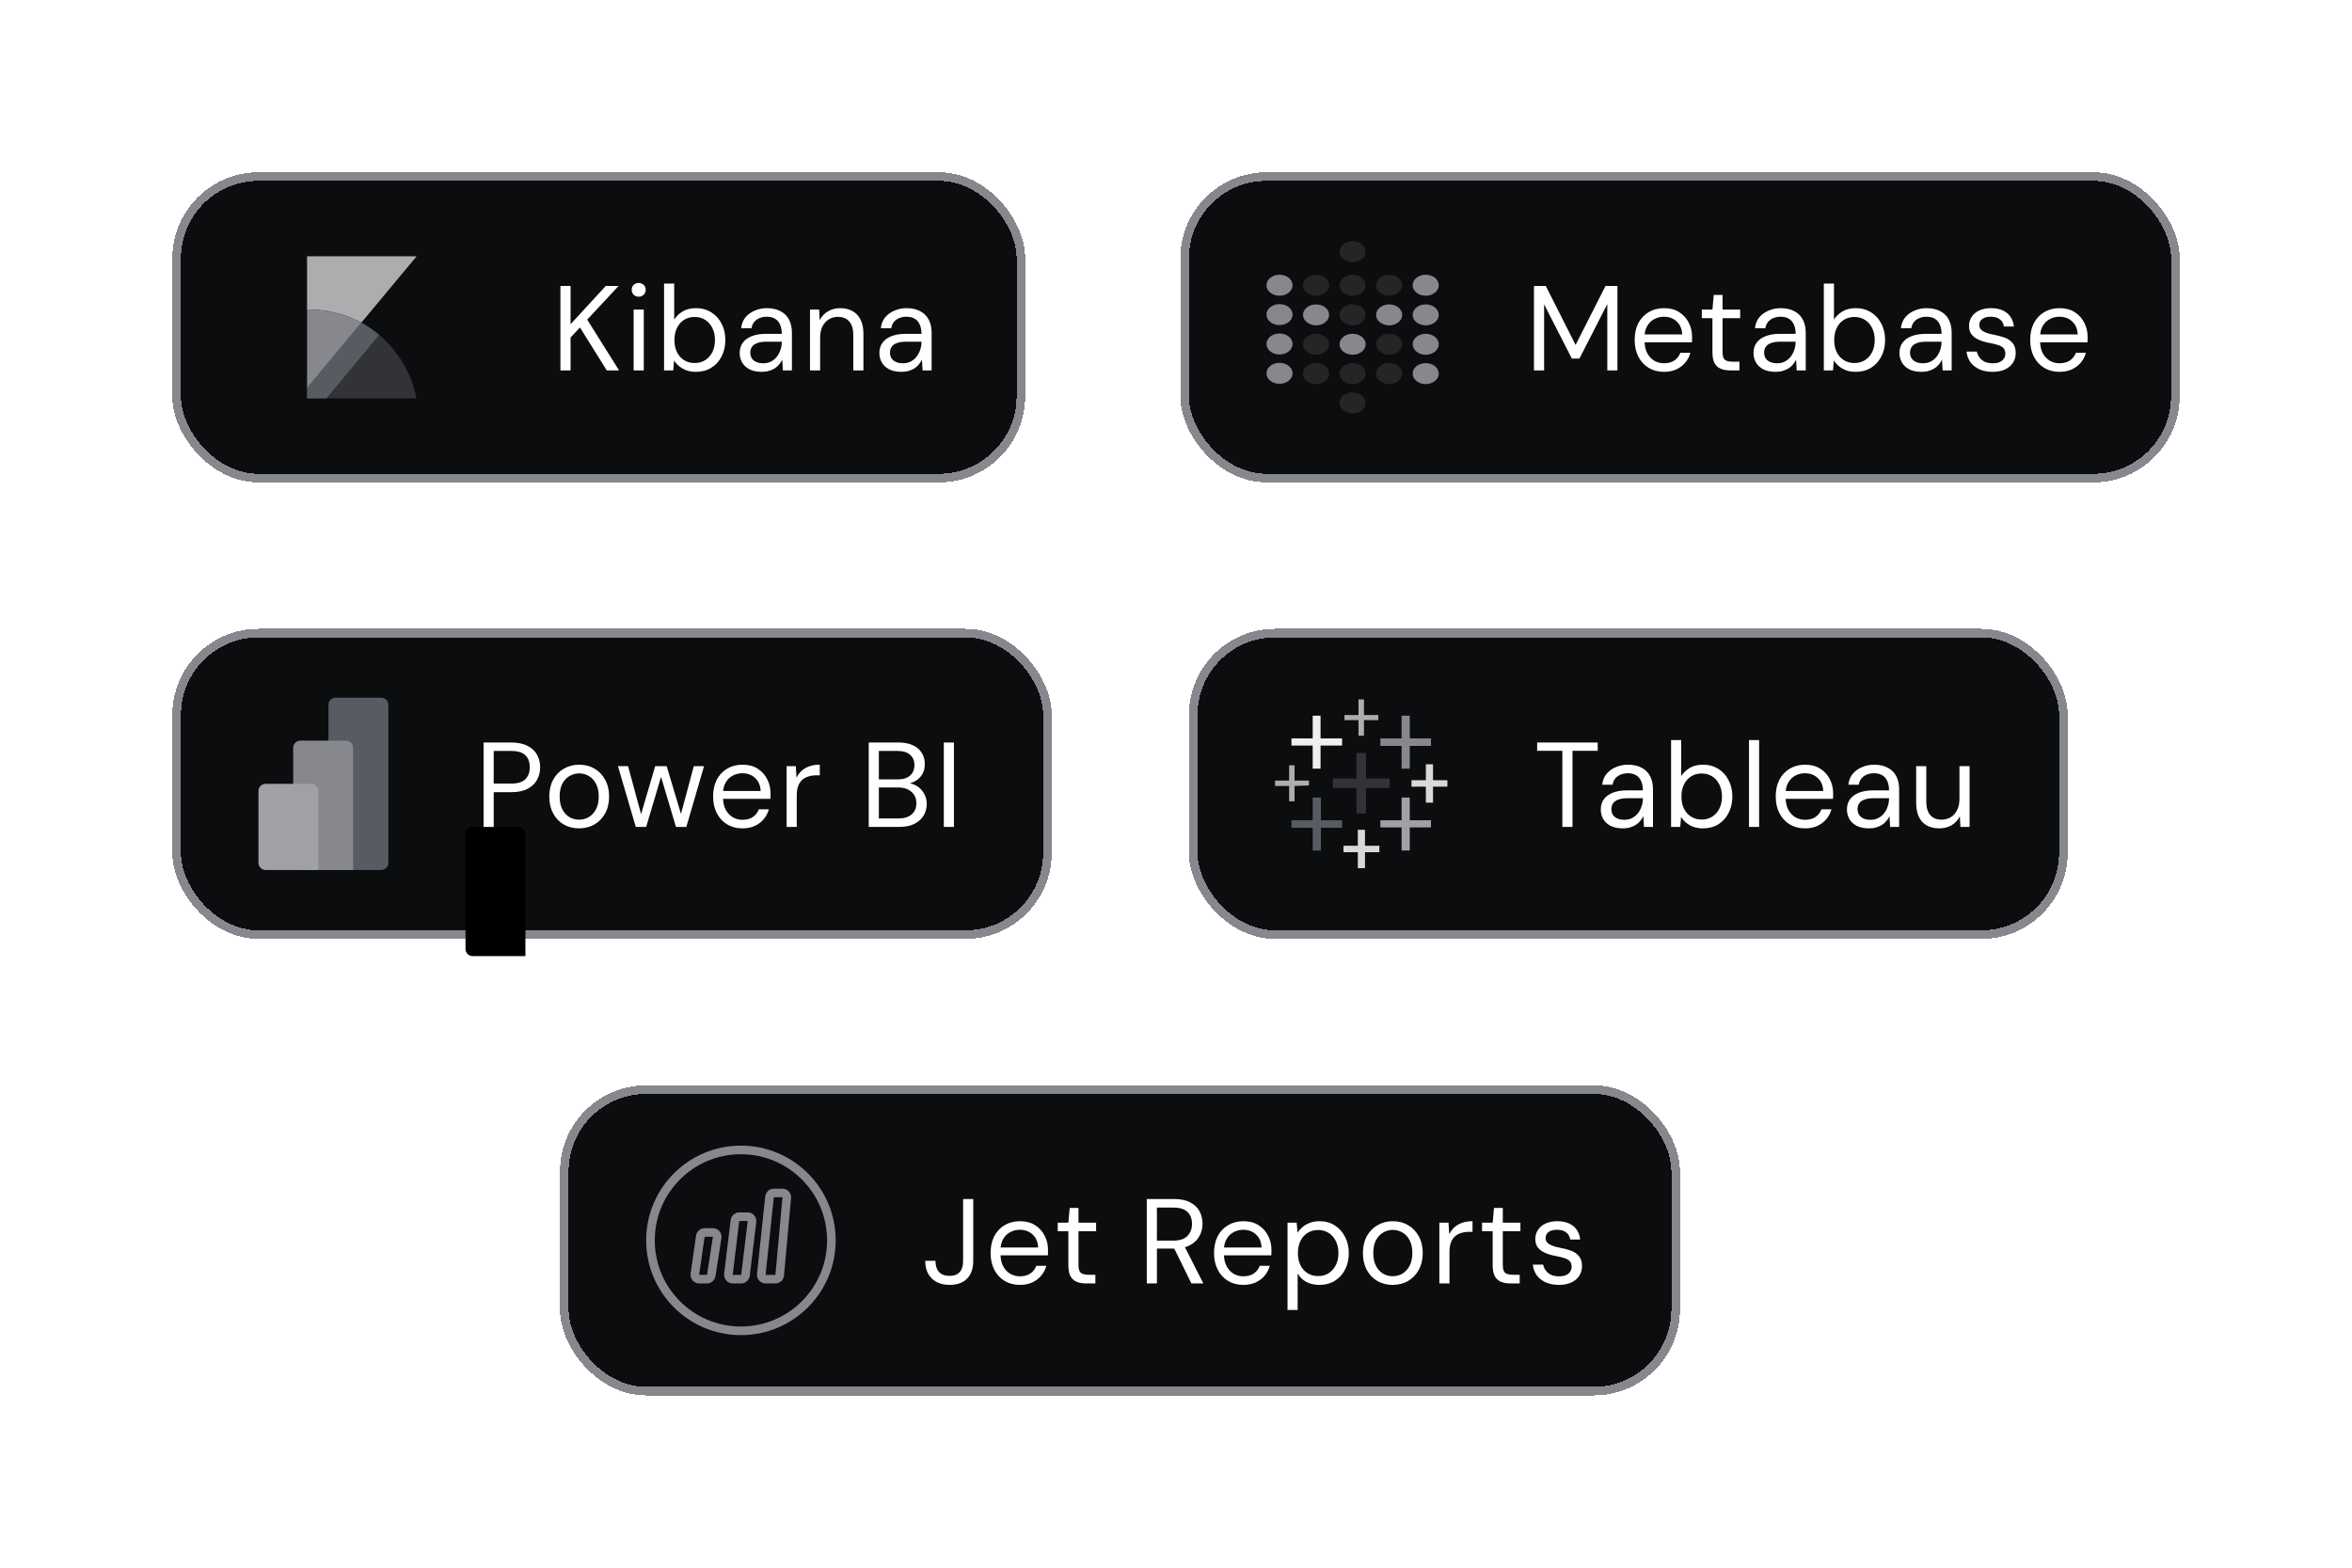
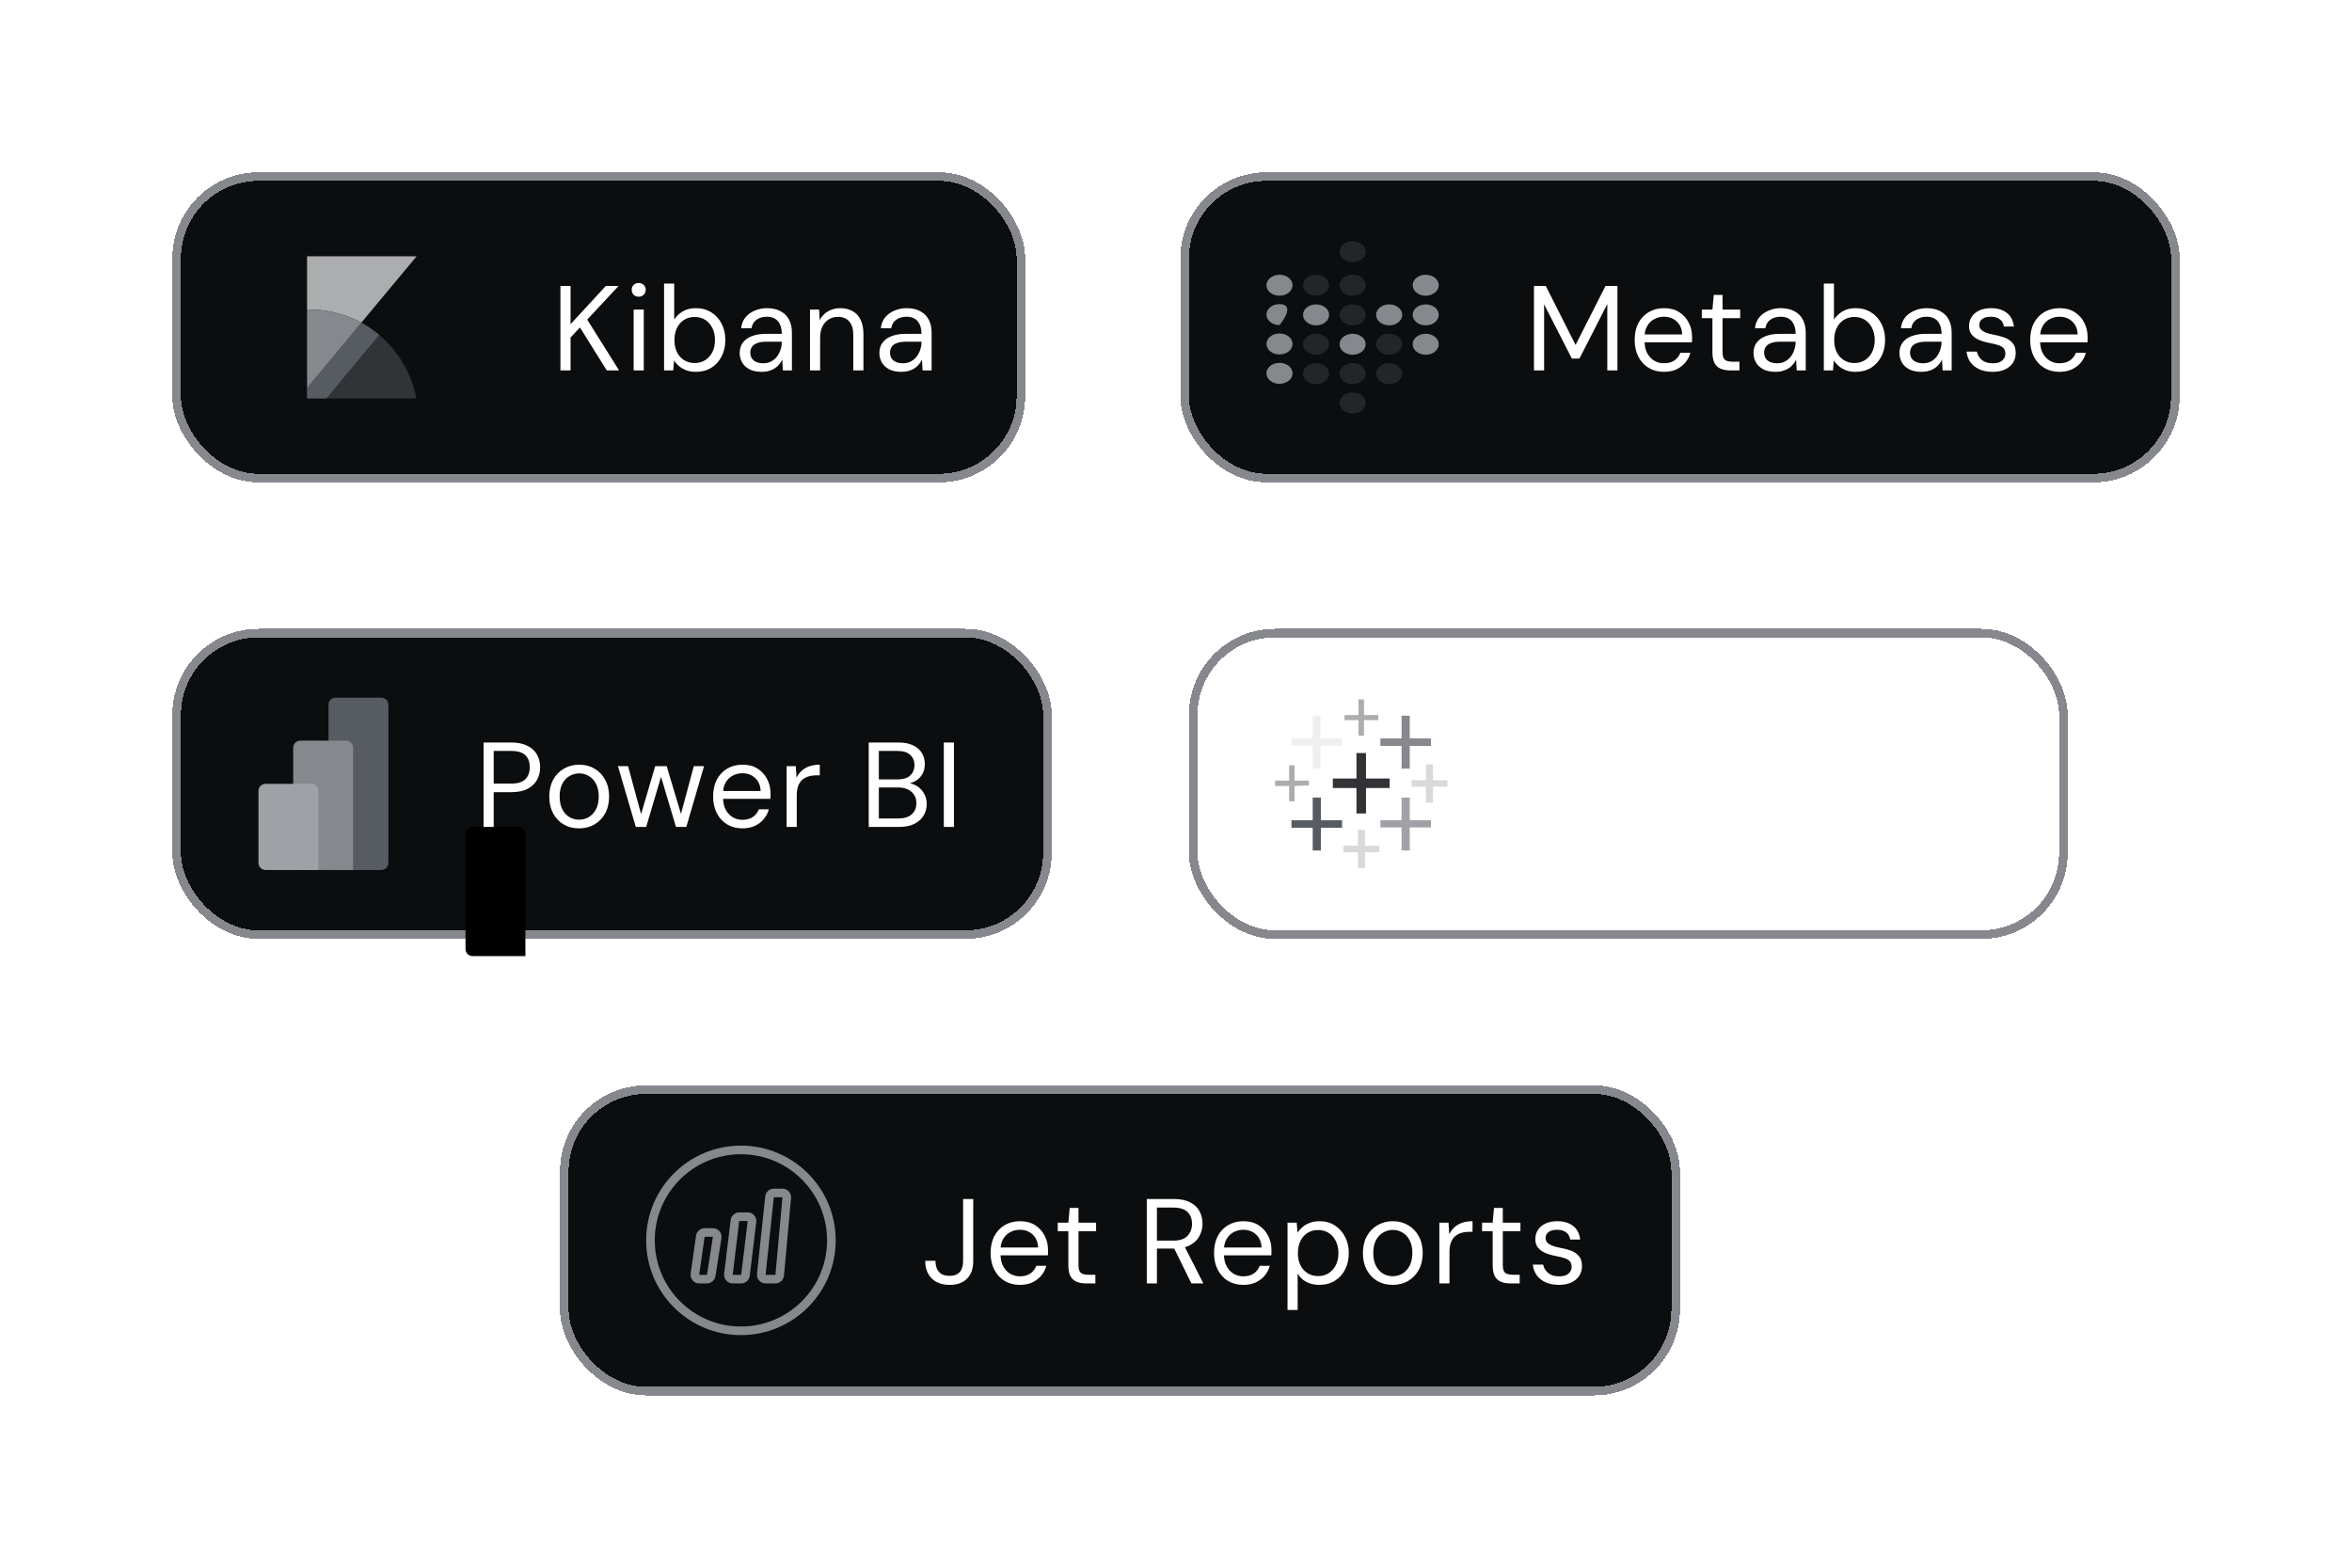
<svg xmlns="http://www.w3.org/2000/svg" width="273" height="182" viewBox="0 0 273 182" fill="none">
  <g filter="url(#filter0_d_2654_28491)">
    <rect x="20" y="10" width="99" height="36" rx="10" fill="#0C0D0E" shape-rendering="crispEdges" />
    <rect x="20.5" y="10.5" width="98" height="35" rx="9.5" stroke="#86888E" shape-rendering="crispEdges" />
    <g clip-path="url(#clip0_2654_28491)">
      <path d="M35.88 25.93C38.07 25.93 40.14 26.5 41.94 27.46L48.36 19.75H35.64V35.05V25.93H35.88Z" fill="#ACADAE" />
      <path d="M41.94 27.461L35.64 35.051V36.251H48.33C47.61 32.471 45.21 29.261 41.94 27.461Z" fill="#313337" />
      <path d="M41.94 27.461L35.64 35.051V36.251H37.89L44.01 28.871C44.01 28.871 43.59 28.541 43.02 28.121C42.6 27.821 41.94 27.461 41.94 27.461Z" fill="#575B62" />
      <path d="M35.88 25.93H35.64V35.05L41.94 27.46C40.14 26.5 38.07 25.93 35.88 25.93Z" fill="#86888E" />
    </g>
    <path d="M65.05 33V23.2H66.226V27.638L70.314 23.2H71.798L68.158 27.106L71.854 33H70.426L67.318 28.016L66.226 29.178V33H65.05ZM73.548 33V25.944H74.724V33H73.548ZM74.136 24.446C73.902 24.446 73.706 24.371 73.548 24.222C73.398 24.063 73.324 23.867 73.324 23.634C73.324 23.401 73.398 23.214 73.548 23.074C73.706 22.925 73.902 22.85 74.136 22.85C74.36 22.85 74.551 22.925 74.71 23.074C74.868 23.214 74.948 23.401 74.948 23.634C74.948 23.867 74.868 24.063 74.71 24.222C74.551 24.371 74.36 24.446 74.136 24.446ZM80.775 33.168C80.374 33.168 80.01 33.112 79.683 33C79.366 32.879 79.086 32.72 78.843 32.524C78.6 32.328 78.4 32.099 78.241 31.838L78.143 33H77.079V22.92H78.255V27.106C78.479 26.742 78.801 26.429 79.221 26.168C79.641 25.907 80.159 25.776 80.775 25.776C81.456 25.776 82.054 25.939 82.567 26.266C83.08 26.583 83.477 27.022 83.757 27.582C84.046 28.133 84.191 28.763 84.191 29.472C84.191 30.181 84.046 30.816 83.757 31.376C83.477 31.936 83.08 32.375 82.567 32.692C82.054 33.009 81.456 33.168 80.775 33.168ZM80.635 32.146C81.092 32.146 81.498 32.034 81.853 31.81C82.208 31.586 82.483 31.278 82.679 30.886C82.884 30.485 82.987 30.013 82.987 29.472C82.987 28.94 82.884 28.473 82.679 28.072C82.483 27.671 82.208 27.358 81.853 27.134C81.498 26.91 81.092 26.798 80.635 26.798C80.168 26.798 79.758 26.91 79.403 27.134C79.048 27.358 78.773 27.671 78.577 28.072C78.381 28.473 78.283 28.94 78.283 29.472C78.283 30.013 78.381 30.485 78.577 30.886C78.773 31.278 79.048 31.586 79.403 31.81C79.758 32.034 80.168 32.146 80.635 32.146ZM88.419 33.168C87.849 33.168 87.373 33.07 86.991 32.874C86.608 32.669 86.323 32.403 86.137 32.076C85.95 31.74 85.857 31.376 85.857 30.984C85.857 30.508 85.978 30.107 86.221 29.78C86.473 29.444 86.823 29.192 87.271 29.024C87.728 28.847 88.265 28.758 88.881 28.758H90.743C90.743 28.319 90.673 27.955 90.533 27.666C90.402 27.367 90.206 27.143 89.945 26.994C89.693 26.845 89.375 26.77 88.993 26.77C88.545 26.77 88.157 26.882 87.831 27.106C87.504 27.33 87.303 27.661 87.229 28.1H86.025C86.081 27.596 86.249 27.176 86.529 26.84C86.818 26.495 87.182 26.233 87.621 26.056C88.059 25.869 88.517 25.776 88.993 25.776C89.646 25.776 90.187 25.897 90.617 26.14C91.055 26.373 91.382 26.705 91.597 27.134C91.811 27.554 91.919 28.053 91.919 28.632V33H90.869L90.799 31.754C90.705 31.95 90.584 32.137 90.435 32.314C90.295 32.482 90.127 32.631 89.931 32.762C89.735 32.883 89.511 32.981 89.259 33.056C89.016 33.131 88.736 33.168 88.419 33.168ZM88.601 32.174C88.927 32.174 89.221 32.109 89.483 31.978C89.753 31.838 89.982 31.651 90.169 31.418C90.355 31.175 90.495 30.909 90.589 30.62C90.691 30.331 90.743 30.027 90.743 29.71V29.668H88.979C88.521 29.668 88.153 29.724 87.873 29.836C87.593 29.939 87.392 30.088 87.271 30.284C87.149 30.471 87.089 30.685 87.089 30.928C87.089 31.18 87.145 31.399 87.257 31.586C87.378 31.773 87.551 31.917 87.775 32.02C88.008 32.123 88.283 32.174 88.601 32.174ZM94.018 33V25.944H95.082L95.138 27.176C95.362 26.737 95.679 26.397 96.09 26.154C96.51 25.902 96.986 25.776 97.518 25.776C98.069 25.776 98.545 25.888 98.946 26.112C99.347 26.327 99.66 26.658 99.884 27.106C100.108 27.545 100.22 28.105 100.22 28.786V33H99.044V28.912C99.044 28.203 98.885 27.671 98.568 27.316C98.26 26.961 97.821 26.784 97.252 26.784C96.86 26.784 96.51 26.882 96.202 27.078C95.894 27.265 95.647 27.54 95.46 27.904C95.283 28.259 95.194 28.702 95.194 29.234V33H94.018ZM104.633 33.168C104.064 33.168 103.588 33.07 103.205 32.874C102.822 32.669 102.538 32.403 102.351 32.076C102.164 31.74 102.071 31.376 102.071 30.984C102.071 30.508 102.192 30.107 102.435 29.78C102.687 29.444 103.037 29.192 103.485 29.024C103.942 28.847 104.479 28.758 105.095 28.758H106.957C106.957 28.319 106.887 27.955 106.747 27.666C106.616 27.367 106.42 27.143 106.159 26.994C105.907 26.845 105.59 26.77 105.207 26.77C104.759 26.77 104.372 26.882 104.045 27.106C103.718 27.33 103.518 27.661 103.443 28.1H102.239C102.295 27.596 102.463 27.176 102.743 26.84C103.032 26.495 103.396 26.233 103.835 26.056C104.274 25.869 104.731 25.776 105.207 25.776C105.86 25.776 106.402 25.897 106.831 26.14C107.27 26.373 107.596 26.705 107.811 27.134C108.026 27.554 108.133 28.053 108.133 28.632V33H107.083L107.013 31.754C106.92 31.95 106.798 32.137 106.649 32.314C106.509 32.482 106.341 32.631 106.145 32.762C105.949 32.883 105.725 32.981 105.473 33.056C105.23 33.131 104.95 33.168 104.633 33.168ZM104.815 32.174C105.142 32.174 105.436 32.109 105.697 31.978C105.968 31.838 106.196 31.651 106.383 31.418C106.57 31.175 106.71 30.909 106.803 30.62C106.906 30.331 106.957 30.027 106.957 29.71V29.668H105.193C104.736 29.668 104.367 29.724 104.087 29.836C103.807 29.939 103.606 30.088 103.485 30.284C103.364 30.471 103.303 30.685 103.303 30.928C103.303 31.18 103.359 31.399 103.471 31.586C103.592 31.773 103.765 31.917 103.989 32.02C104.222 32.123 104.498 32.174 104.815 32.174Z" fill="white" />
  </g>
  <g filter="url(#filter1_d_2654_28491)">
    <rect x="20" y="63" width="102.079" height="36" rx="10" fill="#0C0D0E" shape-rendering="crispEdges" />
    <rect x="20.5" y="63.5" width="101.079" height="35" rx="9.5" stroke="#86888E" shape-rendering="crispEdges" />
    <path d="M44.254 71H38.952C38.496 71 38.127 71.37 38.127 71.825V90.175C38.127 90.63 38.496 91 38.952 91H44.254C44.71 91 45.08 90.63 45.08 90.175V71.825C45.08 71.37 44.71 71 44.254 71Z" fill="#575B62" />
    <g filter="url(#filter2_d_2654_28491)">
      <path d="M40.985 90.175V91H40.159H34.858C34.402 91 34.032 90.631 34.032 90.175V76.81C34.032 76.354 34.402 75.984 34.858 75.984H40.159C40.615 75.984 40.985 76.354 40.985 76.81V90.175Z" fill="black" />
    </g>
    <path d="M40.985 90.175V91H40.159H34.858C34.402 91 34.032 90.631 34.032 90.175V76.81C34.032 76.354 34.402 75.984 34.858 75.984H40.159C40.615 75.984 40.985 76.354 40.985 76.81V90.175Z" fill="#86888E" />
    <path fill-rule="evenodd" clip-rule="evenodd" d="M36.953 90.175V91H36.127H30.825C30.37 91 30 90.63 30 90.175V81.825C30 81.37 30.37 81 30.825 81H36.127C36.583 81 36.953 81.37 36.953 81.825V90.175Z" fill="#9FA1A6" />
    <path d="M56.129 86V76.2H59.321C60.096 76.2 60.73 76.331 61.225 76.592C61.729 76.844 62.098 77.185 62.331 77.614C62.574 78.043 62.695 78.533 62.695 79.084C62.695 79.616 62.574 80.101 62.331 80.54C62.098 80.969 61.734 81.315 61.239 81.576C60.744 81.837 60.105 81.968 59.321 81.968H57.305V86H56.129ZM57.305 80.974H59.307C60.091 80.974 60.651 80.801 60.987 80.456C61.323 80.111 61.491 79.653 61.491 79.084C61.491 78.477 61.323 78.011 60.987 77.684C60.651 77.348 60.091 77.18 59.307 77.18H57.305V80.974ZM67.2 86.168C66.547 86.168 65.959 86.019 65.436 85.72C64.913 85.412 64.503 84.983 64.204 84.432C63.905 83.872 63.756 83.223 63.756 82.486C63.756 81.73 63.905 81.077 64.204 80.526C64.512 79.966 64.927 79.537 65.45 79.238C65.982 78.93 66.575 78.776 67.228 78.776C67.9 78.776 68.493 78.93 69.006 79.238C69.529 79.537 69.939 79.966 70.238 80.526C70.546 81.077 70.7 81.725 70.7 82.472C70.7 83.219 70.546 83.872 70.238 84.432C69.93 84.983 69.515 85.412 68.992 85.72C68.469 86.019 67.872 86.168 67.2 86.168ZM67.214 85.16C67.615 85.16 67.989 85.062 68.334 84.866C68.679 84.661 68.959 84.357 69.174 83.956C69.389 83.555 69.496 83.06 69.496 82.472C69.496 81.875 69.389 81.38 69.174 80.988C68.969 80.587 68.693 80.288 68.348 80.092C68.012 79.887 67.639 79.784 67.228 79.784C66.836 79.784 66.463 79.887 66.108 80.092C65.763 80.288 65.483 80.587 65.268 80.988C65.063 81.38 64.96 81.875 64.96 82.472C64.96 83.06 65.063 83.555 65.268 83.956C65.483 84.357 65.758 84.661 66.094 84.866C66.439 85.062 66.813 85.16 67.214 85.16ZM73.797 86L71.725 78.944H72.901L74.511 84.894H74.301L76.051 78.944H77.381L79.159 84.88L78.935 84.894L80.531 78.944H81.721L79.663 86H78.459L76.611 79.784H76.849L75.001 86H73.797ZM86.161 86.168C85.498 86.168 84.91 86.014 84.397 85.706C83.893 85.398 83.496 84.969 83.207 84.418C82.918 83.858 82.773 83.209 82.773 82.472C82.773 81.725 82.913 81.077 83.193 80.526C83.482 79.975 83.884 79.546 84.397 79.238C84.92 78.93 85.517 78.776 86.189 78.776C86.88 78.776 87.463 78.93 87.939 79.238C88.424 79.546 88.793 79.952 89.045 80.456C89.306 80.951 89.437 81.497 89.437 82.094C89.437 82.187 89.437 82.285 89.437 82.388C89.437 82.491 89.432 82.607 89.423 82.738H83.655V81.828H88.289C88.261 81.184 88.046 80.68 87.645 80.316C87.253 79.952 86.758 79.77 86.161 79.77C85.76 79.77 85.386 79.863 85.041 80.05C84.705 80.227 84.434 80.493 84.229 80.848C84.024 81.193 83.921 81.627 83.921 82.15V82.542C83.921 83.121 84.024 83.606 84.229 83.998C84.444 84.39 84.719 84.684 85.055 84.88C85.4 85.076 85.769 85.174 86.161 85.174C86.656 85.174 87.062 85.067 87.379 84.852C87.706 84.628 87.939 84.329 88.079 83.956H89.241C89.129 84.376 88.933 84.754 88.653 85.09C88.373 85.426 88.023 85.692 87.603 85.888C87.192 86.075 86.712 86.168 86.161 86.168ZM91.304 86V78.944H92.368L92.452 80.288C92.611 79.971 92.811 79.7 93.054 79.476C93.306 79.252 93.605 79.079 93.95 78.958C94.305 78.837 94.706 78.776 95.154 78.776V80.008H94.72C94.421 80.008 94.137 80.05 93.866 80.134C93.595 80.209 93.353 80.335 93.138 80.512C92.933 80.689 92.769 80.932 92.648 81.24C92.536 81.539 92.48 81.912 92.48 82.36V86H91.304ZM100.834 86V76.2H104.278C104.969 76.2 105.538 76.312 105.986 76.536C106.444 76.751 106.784 77.049 107.008 77.432C107.232 77.805 107.344 78.225 107.344 78.692C107.344 79.196 107.232 79.616 107.008 79.952C106.794 80.288 106.509 80.545 106.154 80.722C105.809 80.899 105.44 81.007 105.048 81.044L105.244 80.904C105.664 80.913 106.052 81.025 106.406 81.24C106.761 81.455 107.041 81.744 107.246 82.108C107.461 82.472 107.568 82.878 107.568 83.326C107.568 83.821 107.447 84.273 107.204 84.684C106.962 85.085 106.602 85.407 106.126 85.65C105.66 85.883 105.081 86 104.39 86H100.834ZM102.01 85.02H104.264C104.927 85.02 105.44 84.866 105.804 84.558C106.178 84.241 106.364 83.802 106.364 83.242C106.364 82.691 106.173 82.253 105.79 81.926C105.417 81.59 104.899 81.422 104.236 81.422H102.01V85.02ZM102.01 80.484H104.194C104.829 80.484 105.31 80.335 105.636 80.036C105.972 79.737 106.14 79.331 106.14 78.818C106.14 78.323 105.972 77.927 105.636 77.628C105.31 77.329 104.815 77.18 104.152 77.18H102.01V80.484ZM109.55 86V76.2H110.726V86H109.55Z" fill="white" />
  </g>
  <g filter="url(#filter3_d_2654_28491)">
    <rect x="137" y="10" width="116" height="36" rx="10" fill="#0C0D0E" shape-rendering="crispEdges" />
    <rect x="137.5" y="10.5" width="115" height="35" rx="9.5" stroke="#86888E" shape-rendering="crispEdges" />
    <path d="M148.515 24.331C149.352 24.331 150.03 23.786 150.03 23.114C150.03 22.442 149.352 21.896 148.515 21.896C147.678 21.896 147 22.442 147 23.114C147 23.786 147.678 24.331 148.515 24.331Z" fill="#86888E" />
-     <path d="M148.515 27.74C149.352 27.74 150.03 27.195 150.03 26.522C150.03 25.85 149.352 25.305 148.515 25.305C147.678 25.305 147 25.85 147 26.522C147 27.195 147.678 27.74 148.515 27.74Z" fill="#86888E" />
+     <path d="M148.515 27.74C150.03 25.85 149.352 25.305 148.515 25.305C147.678 25.305 147 25.85 147 26.522C147 27.195 147.678 27.74 148.515 27.74Z" fill="#86888E" />
    <path opacity="0.2" d="M152.757 24.331C153.594 24.331 154.272 23.786 154.272 23.114C154.272 22.442 153.594 21.896 152.757 21.896C151.921 21.896 151.242 22.442 151.242 23.114C151.242 23.786 151.921 24.331 152.757 24.331Z" fill="#86888E" />
    <path d="M152.757 27.773C153.594 27.773 154.272 27.228 154.272 26.555C154.272 25.883 153.594 25.338 152.757 25.338C151.921 25.338 151.242 25.883 151.242 26.555C151.242 27.228 151.921 27.773 152.757 27.773Z" fill="#86888E" />
    <path opacity="0.2" d="M157 24.331C157.836 24.331 158.515 23.786 158.515 23.114C158.515 22.442 157.836 21.896 157 21.896C156.163 21.896 155.484 22.442 155.484 23.114C155.484 23.786 156.163 24.331 157 24.331Z" fill="#86888E" />
    <path opacity="0.2" d="M157 20.435C157.836 20.435 158.515 19.89 158.515 19.218C158.515 18.545 157.836 18 157 18C156.163 18 155.484 18.545 155.484 19.218C155.484 19.89 156.163 20.435 157 20.435Z" fill="#86888E" />
    <path opacity="0.2" d="M157 27.773C157.836 27.773 158.515 27.228 158.515 26.555C158.515 25.883 157.836 25.338 157 25.338C156.163 25.338 155.484 25.883 155.484 26.555C155.484 27.228 156.163 27.773 157 27.773Z" fill="#86888E" />
-     <path opacity="0.2" d="M161.242 24.331C162.079 24.331 162.757 23.786 162.757 23.114C162.757 22.442 162.079 21.896 161.242 21.896C160.405 21.896 159.727 22.442 159.727 23.114C159.727 23.786 160.405 24.331 161.242 24.331Z" fill="#86888E" />
    <path d="M165.485 24.331C166.322 24.331 167 23.786 167 23.114C167 22.442 166.322 21.896 165.485 21.896C164.648 21.896 163.97 22.442 163.97 23.114C163.97 23.786 164.648 24.331 165.485 24.331Z" fill="#86888E" />
    <path d="M161.242 27.773C162.079 27.773 162.757 27.228 162.757 26.555C162.757 25.883 162.079 25.338 161.242 25.338C160.405 25.338 159.727 25.883 159.727 26.555C159.727 27.228 160.405 27.773 161.242 27.773Z" fill="#86888E" />
    <path d="M165.485 27.773C166.322 27.773 167 27.228 167 26.555C167 25.883 166.322 25.338 165.485 25.338C164.648 25.338 163.97 25.883 163.97 26.555C163.97 27.228 164.648 27.773 165.485 27.773Z" fill="#86888E" />
    <path d="M148.515 31.15C149.352 31.15 150.03 30.605 150.03 29.932C150.03 29.26 149.352 28.715 148.515 28.715C147.678 28.715 147 29.26 147 29.932C147 30.605 147.678 31.15 148.515 31.15Z" fill="#86888E" />
    <path opacity="0.2" d="M152.757 31.183C153.594 31.183 154.272 30.638 154.272 29.965C154.272 29.293 153.594 28.748 152.757 28.748C151.921 28.748 151.242 29.293 151.242 29.965C151.242 30.638 151.921 31.183 152.757 31.183Z" fill="#86888E" />
    <path d="M157 31.183C157.836 31.183 158.515 30.638 158.515 29.965C158.515 29.293 157.836 28.748 157 28.748C156.163 28.748 155.484 29.293 155.484 29.965C155.484 30.638 156.163 31.183 157 31.183Z" fill="#86888E" />
    <path opacity="0.2" d="M161.242 31.183C162.079 31.183 162.757 30.638 162.757 29.965C162.757 29.293 162.079 28.748 161.242 28.748C160.405 28.748 159.727 29.293 159.727 29.965C159.727 30.638 160.405 31.183 161.242 31.183Z" fill="#86888E" />
    <path d="M165.485 31.183C166.322 31.183 167 30.638 167 29.965C167 29.293 166.322 28.748 165.485 28.748C164.648 28.748 163.97 29.293 163.97 29.965C163.97 30.638 164.648 31.183 165.485 31.183Z" fill="#86888E" />
    <path d="M148.515 34.558C149.352 34.558 150.03 34.013 150.03 33.34C150.03 32.668 149.352 32.123 148.515 32.123C147.678 32.123 147 32.668 147 33.34C147 34.013 147.678 34.558 148.515 34.558Z" fill="#86888E" />
    <path opacity="0.2" d="M152.757 34.591C153.594 34.591 154.272 34.046 154.272 33.374C154.272 32.701 153.594 32.156 152.757 32.156C151.921 32.156 151.242 32.701 151.242 33.374C151.242 34.046 151.921 34.591 152.757 34.591Z" fill="#86888E" />
    <path opacity="0.2" d="M157 34.591C157.836 34.591 158.515 34.046 158.515 33.374C158.515 32.701 157.836 32.156 157 32.156C156.163 32.156 155.484 32.701 155.484 33.374C155.484 34.046 156.163 34.591 157 34.591Z" fill="#86888E" />
    <path opacity="0.2" d="M157 37.999C157.836 37.999 158.515 37.454 158.515 36.782C158.515 36.109 157.836 35.565 157 35.565C156.163 35.565 155.484 36.109 155.484 36.782C155.484 37.454 156.163 37.999 157 37.999Z" fill="#86888E" />
    <path opacity="0.2" d="M161.242 34.591C162.079 34.591 162.757 34.046 162.757 33.374C162.757 32.701 162.079 32.156 161.242 32.156C160.405 32.156 159.727 32.701 159.727 33.374C159.727 34.046 160.405 34.591 161.242 34.591Z" fill="#86888E" />
-     <path d="M165.485 34.591C166.322 34.591 167 34.046 167 33.374C167 32.701 166.322 32.156 165.485 32.156C164.648 32.156 163.97 32.701 163.97 33.374C163.97 34.046 164.648 34.591 165.485 34.591Z" fill="#86888E" />
    <path d="M178.05 33V23.2H179.422L182.88 30.046L186.352 23.2H187.738V33H186.562V25.3L183.328 31.628H182.446L179.226 25.328V33H178.05ZM193.125 33.168C192.463 33.168 191.875 33.014 191.361 32.706C190.857 32.398 190.461 31.969 190.171 31.418C189.882 30.858 189.737 30.209 189.737 29.472C189.737 28.725 189.877 28.077 190.157 27.526C190.447 26.975 190.848 26.546 191.361 26.238C191.884 25.93 192.481 25.776 193.153 25.776C193.844 25.776 194.427 25.93 194.903 26.238C195.389 26.546 195.757 26.952 196.009 27.456C196.271 27.951 196.401 28.497 196.401 29.094C196.401 29.187 196.401 29.285 196.401 29.388C196.401 29.491 196.397 29.607 196.387 29.738H190.619V28.828H195.253C195.225 28.184 195.011 27.68 194.609 27.316C194.217 26.952 193.723 26.77 193.125 26.77C192.724 26.77 192.351 26.863 192.005 27.05C191.669 27.227 191.399 27.493 191.193 27.848C190.988 28.193 190.885 28.627 190.885 29.15V29.542C190.885 30.121 190.988 30.606 191.193 30.998C191.408 31.39 191.683 31.684 192.019 31.88C192.365 32.076 192.733 32.174 193.125 32.174C193.62 32.174 194.026 32.067 194.343 31.852C194.67 31.628 194.903 31.329 195.043 30.956H196.205C196.093 31.376 195.897 31.754 195.617 32.09C195.337 32.426 194.987 32.692 194.567 32.888C194.157 33.075 193.676 33.168 193.125 33.168ZM200.808 33C200.388 33 200.024 32.935 199.716 32.804C199.408 32.673 199.17 32.454 199.002 32.146C198.843 31.829 198.764 31.404 198.764 30.872V26.938H197.532V25.944H198.764L198.918 24.236H199.94V25.944H201.984V26.938H199.94V30.872C199.94 31.311 200.029 31.609 200.206 31.768C200.383 31.917 200.696 31.992 201.144 31.992H201.9V33H200.808ZM206.095 33.168C205.525 33.168 205.049 33.07 204.667 32.874C204.284 32.669 203.999 32.403 203.813 32.076C203.626 31.74 203.533 31.376 203.533 30.984C203.533 30.508 203.654 30.107 203.897 29.78C204.149 29.444 204.499 29.192 204.947 29.024C205.404 28.847 205.941 28.758 206.557 28.758H208.419C208.419 28.319 208.349 27.955 208.209 27.666C208.078 27.367 207.882 27.143 207.621 26.994C207.369 26.845 207.051 26.77 206.669 26.77C206.221 26.77 205.833 26.882 205.507 27.106C205.18 27.33 204.979 27.661 204.905 28.1H203.701C203.757 27.596 203.925 27.176 204.205 26.84C204.494 26.495 204.858 26.233 205.297 26.056C205.735 25.869 206.193 25.776 206.669 25.776C207.322 25.776 207.863 25.897 208.293 26.14C208.731 26.373 209.058 26.705 209.273 27.134C209.487 27.554 209.595 28.053 209.595 28.632V33H208.545L208.475 31.754C208.381 31.95 208.26 32.137 208.111 32.314C207.971 32.482 207.803 32.631 207.607 32.762C207.411 32.883 207.187 32.981 206.935 33.056C206.692 33.131 206.412 33.168 206.095 33.168ZM206.277 32.174C206.603 32.174 206.897 32.109 207.159 31.978C207.429 31.838 207.658 31.651 207.845 31.418C208.031 31.175 208.171 30.909 208.265 30.62C208.367 30.331 208.419 30.027 208.419 29.71V29.668H206.655C206.197 29.668 205.829 29.724 205.549 29.836C205.269 29.939 205.068 30.088 204.947 30.284C204.825 30.471 204.765 30.685 204.765 30.928C204.765 31.18 204.821 31.399 204.933 31.586C205.054 31.773 205.227 31.917 205.451 32.02C205.684 32.123 205.959 32.174 206.277 32.174ZM215.39 33.168C214.988 33.168 214.624 33.112 214.298 33C213.98 32.879 213.7 32.72 213.458 32.524C213.215 32.328 213.014 32.099 212.856 31.838L212.758 33H211.694V22.92H212.87V27.106C213.094 26.742 213.416 26.429 213.836 26.168C214.256 25.907 214.774 25.776 215.39 25.776C216.071 25.776 216.668 25.939 217.182 26.266C217.695 26.583 218.092 27.022 218.372 27.582C218.661 28.133 218.806 28.763 218.806 29.472C218.806 30.181 218.661 30.816 218.372 31.376C218.092 31.936 217.695 32.375 217.182 32.692C216.668 33.009 216.071 33.168 215.39 33.168ZM215.25 32.146C215.707 32.146 216.113 32.034 216.468 31.81C216.822 31.586 217.098 31.278 217.294 30.886C217.499 30.485 217.602 30.013 217.602 29.472C217.602 28.94 217.499 28.473 217.294 28.072C217.098 27.671 216.822 27.358 216.468 27.134C216.113 26.91 215.707 26.798 215.25 26.798C214.783 26.798 214.372 26.91 214.018 27.134C213.663 27.358 213.388 27.671 213.192 28.072C212.996 28.473 212.898 28.94 212.898 29.472C212.898 30.013 212.996 30.485 213.192 30.886C213.388 31.278 213.663 31.586 214.018 31.81C214.372 32.034 214.783 32.146 215.25 32.146ZM223.033 33.168C222.464 33.168 221.988 33.07 221.605 32.874C221.223 32.669 220.938 32.403 220.751 32.076C220.565 31.74 220.471 31.376 220.471 30.984C220.471 30.508 220.593 30.107 220.835 29.78C221.087 29.444 221.437 29.192 221.885 29.024C222.343 28.847 222.879 28.758 223.495 28.758H225.357C225.357 28.319 225.287 27.955 225.147 27.666C225.017 27.367 224.821 27.143 224.559 26.994C224.307 26.845 223.99 26.77 223.607 26.77C223.159 26.77 222.772 26.882 222.445 27.106C222.119 27.33 221.918 27.661 221.843 28.1H220.639C220.695 27.596 220.863 27.176 221.143 26.84C221.433 26.495 221.797 26.233 222.235 26.056C222.674 25.869 223.131 25.776 223.607 25.776C224.261 25.776 224.802 25.897 225.231 26.14C225.67 26.373 225.997 26.705 226.211 27.134C226.426 27.554 226.533 28.053 226.533 28.632V33H225.483L225.413 31.754C225.32 31.95 225.199 32.137 225.049 32.314C224.909 32.482 224.741 32.631 224.545 32.762C224.349 32.883 224.125 32.981 223.873 33.056C223.631 33.131 223.351 33.168 223.033 33.168ZM223.215 32.174C223.542 32.174 223.836 32.109 224.097 31.978C224.368 31.838 224.597 31.651 224.783 31.418C224.97 31.175 225.11 30.909 225.203 30.62C225.306 30.331 225.357 30.027 225.357 29.71V29.668H223.593C223.136 29.668 222.767 29.724 222.487 29.836C222.207 29.939 222.007 30.088 221.885 30.284C221.764 30.471 221.703 30.685 221.703 30.928C221.703 31.18 221.759 31.399 221.871 31.586C221.993 31.773 222.165 31.917 222.389 32.02C222.623 32.123 222.898 32.174 223.215 32.174ZM231.293 33.168C230.705 33.168 230.191 33.07 229.753 32.874C229.323 32.678 228.978 32.407 228.717 32.062C228.465 31.707 228.311 31.292 228.255 30.816H229.459C229.505 31.059 229.603 31.283 229.753 31.488C229.902 31.693 230.103 31.861 230.355 31.992C230.616 32.113 230.933 32.174 231.307 32.174C231.633 32.174 231.904 32.127 232.119 32.034C232.333 31.931 232.492 31.796 232.595 31.628C232.707 31.46 232.763 31.278 232.763 31.082C232.763 30.793 232.693 30.573 232.553 30.424C232.422 30.275 232.226 30.158 231.965 30.074C231.703 29.981 231.386 29.901 231.013 29.836C230.705 29.78 230.401 29.705 230.103 29.612C229.804 29.519 229.538 29.397 229.305 29.248C229.071 29.089 228.885 28.898 228.745 28.674C228.614 28.45 228.549 28.175 228.549 27.848C228.549 27.447 228.651 27.092 228.857 26.784C229.062 26.467 229.356 26.219 229.739 26.042C230.131 25.865 230.583 25.776 231.097 25.776C231.853 25.776 232.464 25.958 232.931 26.322C233.397 26.686 233.673 27.213 233.757 27.904H232.595C232.548 27.549 232.394 27.274 232.133 27.078C231.881 26.873 231.531 26.77 231.083 26.77C230.644 26.77 230.308 26.859 230.075 27.036C229.851 27.213 229.739 27.447 229.739 27.736C229.739 27.923 229.799 28.091 229.921 28.24C230.051 28.38 230.238 28.501 230.481 28.604C230.733 28.707 231.041 28.791 231.405 28.856C231.871 28.94 232.296 29.052 232.679 29.192C233.061 29.332 233.369 29.542 233.603 29.822C233.845 30.093 233.967 30.48 233.967 30.984C233.967 31.423 233.855 31.805 233.631 32.132C233.416 32.459 233.108 32.715 232.707 32.902C232.305 33.079 231.834 33.168 231.293 33.168ZM239.034 33.168C238.371 33.168 237.783 33.014 237.27 32.706C236.766 32.398 236.369 31.969 236.08 31.418C235.791 30.858 235.646 30.209 235.646 29.472C235.646 28.725 235.786 28.077 236.066 27.526C236.355 26.975 236.757 26.546 237.27 26.238C237.793 25.93 238.39 25.776 239.062 25.776C239.753 25.776 240.336 25.93 240.812 26.238C241.297 26.546 241.666 26.952 241.918 27.456C242.179 27.951 242.31 28.497 242.31 29.094C242.31 29.187 242.31 29.285 242.31 29.388C242.31 29.491 242.305 29.607 242.296 29.738H236.528V28.828H241.162C241.134 28.184 240.919 27.68 240.518 27.316C240.126 26.952 239.631 26.77 239.034 26.77C238.633 26.77 238.259 26.863 237.914 27.05C237.578 27.227 237.307 27.493 237.102 27.848C236.897 28.193 236.794 28.627 236.794 29.15V29.542C236.794 30.121 236.897 30.606 237.102 30.998C237.317 31.39 237.592 31.684 237.928 31.88C238.273 32.076 238.642 32.174 239.034 32.174C239.529 32.174 239.935 32.067 240.252 31.852C240.579 31.628 240.812 31.329 240.952 30.956H242.114C242.002 31.376 241.806 31.754 241.526 32.09C241.246 32.426 240.896 32.692 240.476 32.888C240.065 33.075 239.585 33.168 239.034 33.168Z" fill="white" />
  </g>
  <g filter="url(#filter4_d_2654_28491)">
    <rect x="65" y="116" width="130" height="36" rx="10" fill="#0C0D0E" shape-rendering="crispEdges" />
    <rect x="65.5" y="116.5" width="129" height="35" rx="9.5" stroke="#86888E" shape-rendering="crispEdges" />
    <circle cx="86" cy="134" r="10.5" stroke="#86888E" />
    <path d="M81.784 133.084H82.749C83.056 133.084 83.29 133.358 83.243 133.661L82.555 138.078C82.517 138.321 82.307 138.501 82.061 138.501H81.153C80.849 138.501 80.615 138.231 80.658 137.93L81.289 133.513C81.324 133.267 81.535 133.084 81.784 133.084Z" stroke="#86888E" />
    <path d="M85.803 131.25H86.788C87.088 131.25 87.321 131.512 87.285 131.81L86.527 138.06C86.497 138.311 86.284 138.5 86.031 138.5H85.046C84.746 138.5 84.513 138.238 84.549 137.94L85.307 131.69C85.337 131.439 85.55 131.25 85.803 131.25Z" stroke="#86888E" />
    <path d="M89.817 128.5H90.822C91.116 128.5 91.347 128.752 91.32 129.045L90.502 138.045C90.478 138.303 90.262 138.5 90.004 138.5H88.862C88.565 138.5 88.333 138.243 88.365 137.947L89.319 128.947C89.346 128.693 89.561 128.5 89.817 128.5Z" stroke="#86888E" />
    <path d="M110.234 139.168C109.646 139.168 109.137 139.056 108.708 138.832C108.288 138.608 107.961 138.286 107.728 137.866C107.504 137.446 107.392 136.947 107.392 136.368H108.582C108.582 136.695 108.633 136.993 108.736 137.264C108.848 137.525 109.021 137.735 109.254 137.894C109.497 138.043 109.819 138.118 110.22 138.118C110.612 138.118 110.92 138.043 111.144 137.894C111.377 137.745 111.541 137.544 111.634 137.292C111.737 137.031 111.788 136.737 111.788 136.41V129.2H112.964V136.41C112.964 137.287 112.721 137.969 112.236 138.454C111.76 138.93 111.093 139.168 110.234 139.168ZM118.368 139.168C117.705 139.168 117.117 139.014 116.604 138.706C116.1 138.398 115.703 137.969 115.414 137.418C115.124 136.858 114.98 136.209 114.98 135.472C114.98 134.725 115.12 134.077 115.4 133.526C115.689 132.975 116.09 132.546 116.604 132.238C117.126 131.93 117.724 131.776 118.396 131.776C119.086 131.776 119.67 131.93 120.146 132.238C120.631 132.546 121 132.952 121.252 133.456C121.513 133.951 121.644 134.497 121.644 135.094C121.644 135.187 121.644 135.285 121.644 135.388C121.644 135.491 121.639 135.607 121.63 135.738H115.862V134.828H120.496C120.468 134.184 120.253 133.68 119.852 133.316C119.46 132.952 118.965 132.77 118.368 132.77C117.966 132.77 117.593 132.863 117.248 133.05C116.912 133.227 116.641 133.493 116.436 133.848C116.23 134.193 116.128 134.627 116.128 135.15V135.542C116.128 136.121 116.23 136.606 116.436 136.998C116.65 137.39 116.926 137.684 117.262 137.88C117.607 138.076 117.976 138.174 118.368 138.174C118.862 138.174 119.268 138.067 119.586 137.852C119.912 137.628 120.146 137.329 120.286 136.956H121.448C121.336 137.376 121.14 137.754 120.86 138.09C120.58 138.426 120.23 138.692 119.81 138.888C119.399 139.075 118.918 139.168 118.368 139.168ZM126.05 139C125.63 139 125.266 138.935 124.958 138.804C124.65 138.673 124.412 138.454 124.244 138.146C124.086 137.829 124.006 137.404 124.006 136.872V132.938H122.774V131.944H124.006L124.16 130.236H125.182V131.944H127.226V132.938H125.182V136.872C125.182 137.311 125.271 137.609 125.448 137.768C125.626 137.917 125.938 137.992 126.386 137.992H127.142V139H126.05ZM133.109 139V129.2H136.273C137.039 129.2 137.664 129.331 138.149 129.592C138.635 129.844 138.994 130.185 139.227 130.614C139.461 131.043 139.577 131.529 139.577 132.07C139.577 132.593 139.456 133.073 139.213 133.512C138.98 133.951 138.616 134.301 138.121 134.562C137.627 134.823 136.992 134.954 136.217 134.954H134.285V139H133.109ZM138.289 139L136.133 134.618H137.449L139.675 139H138.289ZM134.285 134.03H136.189C136.936 134.03 137.482 133.848 137.827 133.484C138.182 133.12 138.359 132.653 138.359 132.084C138.359 131.505 138.187 131.048 137.841 130.712C137.505 130.367 136.95 130.194 136.175 130.194H134.285V134.03ZM144.302 139.168C143.639 139.168 143.051 139.014 142.538 138.706C142.034 138.398 141.637 137.969 141.348 137.418C141.059 136.858 140.914 136.209 140.914 135.472C140.914 134.725 141.054 134.077 141.334 133.526C141.623 132.975 142.025 132.546 142.538 132.238C143.061 131.93 143.658 131.776 144.33 131.776C145.021 131.776 145.604 131.93 146.08 132.238C146.565 132.546 146.934 132.952 147.186 133.456C147.447 133.951 147.578 134.497 147.578 135.094C147.578 135.187 147.578 135.285 147.578 135.388C147.578 135.491 147.573 135.607 147.564 135.738H141.796V134.828H146.43C146.402 134.184 146.187 133.68 145.786 133.316C145.394 132.952 144.899 132.77 144.302 132.77C143.901 132.77 143.527 132.863 143.182 133.05C142.846 133.227 142.575 133.493 142.37 133.848C142.165 134.193 142.062 134.627 142.062 135.15V135.542C142.062 136.121 142.165 136.606 142.37 136.998C142.585 137.39 142.86 137.684 143.196 137.88C143.541 138.076 143.91 138.174 144.302 138.174C144.797 138.174 145.203 138.067 145.52 137.852C145.847 137.628 146.08 137.329 146.22 136.956H147.382C147.27 137.376 147.074 137.754 146.794 138.09C146.514 138.426 146.164 138.692 145.744 138.888C145.333 139.075 144.853 139.168 144.302 139.168ZM149.445 142.08V131.944H150.509L150.607 133.092C150.756 132.868 150.948 132.658 151.181 132.462C151.414 132.257 151.694 132.093 152.021 131.972C152.348 131.841 152.721 131.776 153.141 131.776C153.832 131.776 154.429 131.939 154.933 132.266C155.446 132.593 155.843 133.036 156.123 133.596C156.412 134.147 156.557 134.777 156.557 135.486C156.557 136.195 156.412 136.83 156.123 137.39C155.843 137.941 155.446 138.375 154.933 138.692C154.42 139.009 153.818 139.168 153.127 139.168C152.558 139.168 152.054 139.051 151.615 138.818C151.186 138.585 150.854 138.258 150.621 137.838V142.08H149.445ZM153.001 138.146C153.458 138.146 153.864 138.034 154.219 137.81C154.574 137.586 154.849 137.278 155.045 136.886C155.25 136.485 155.353 136.013 155.353 135.472C155.353 134.94 155.25 134.473 155.045 134.072C154.849 133.671 154.574 133.358 154.219 133.134C153.864 132.91 153.458 132.798 153.001 132.798C152.534 132.798 152.124 132.91 151.769 133.134C151.414 133.358 151.139 133.671 150.943 134.072C150.747 134.473 150.649 134.94 150.649 135.472C150.649 136.013 150.747 136.485 150.943 136.886C151.139 137.278 151.414 137.586 151.769 137.81C152.124 138.034 152.534 138.146 153.001 138.146ZM161.639 139.168C160.985 139.168 160.397 139.019 159.875 138.72C159.352 138.412 158.941 137.983 158.643 137.432C158.344 136.872 158.195 136.223 158.195 135.486C158.195 134.73 158.344 134.077 158.643 133.526C158.951 132.966 159.366 132.537 159.889 132.238C160.421 131.93 161.013 131.776 161.667 131.776C162.339 131.776 162.931 131.93 163.445 132.238C163.967 132.537 164.378 132.966 164.677 133.526C164.985 134.077 165.139 134.725 165.139 135.472C165.139 136.219 164.985 136.872 164.677 137.432C164.369 137.983 163.953 138.412 163.431 138.72C162.908 139.019 162.311 139.168 161.639 139.168ZM161.653 138.16C162.054 138.16 162.427 138.062 162.773 137.866C163.118 137.661 163.398 137.357 163.613 136.956C163.827 136.555 163.935 136.06 163.935 135.472C163.935 134.875 163.827 134.38 163.613 133.988C163.407 133.587 163.132 133.288 162.787 133.092C162.451 132.887 162.077 132.784 161.667 132.784C161.275 132.784 160.901 132.887 160.547 133.092C160.201 133.288 159.921 133.587 159.707 133.988C159.501 134.38 159.399 134.875 159.399 135.472C159.399 136.06 159.501 136.555 159.707 136.956C159.921 137.357 160.197 137.661 160.533 137.866C160.878 138.062 161.251 138.16 161.653 138.16ZM167.068 139V131.944H168.132L168.216 133.288C168.374 132.971 168.575 132.7 168.818 132.476C169.07 132.252 169.368 132.079 169.714 131.958C170.068 131.837 170.47 131.776 170.918 131.776V133.008H170.484C170.185 133.008 169.9 133.05 169.63 133.134C169.359 133.209 169.116 133.335 168.902 133.512C168.696 133.689 168.533 133.932 168.412 134.24C168.3 134.539 168.244 134.912 168.244 135.36V139H167.068ZM175.301 139C174.881 139 174.517 138.935 174.209 138.804C173.901 138.673 173.663 138.454 173.495 138.146C173.337 137.829 173.257 137.404 173.257 136.872V132.938H172.025V131.944H173.257L173.411 130.236H174.433V131.944H176.477V132.938H174.433V136.872C174.433 137.311 174.522 137.609 174.699 137.768C174.877 137.917 175.189 137.992 175.637 137.992H176.393V139H175.301ZM180.952 139.168C180.364 139.168 179.85 139.07 179.412 138.874C178.982 138.678 178.637 138.407 178.376 138.062C178.124 137.707 177.97 137.292 177.914 136.816H179.118C179.164 137.059 179.262 137.283 179.412 137.488C179.561 137.693 179.762 137.861 180.014 137.992C180.275 138.113 180.592 138.174 180.966 138.174C181.292 138.174 181.563 138.127 181.778 138.034C181.992 137.931 182.151 137.796 182.254 137.628C182.366 137.46 182.422 137.278 182.422 137.082C182.422 136.793 182.352 136.573 182.212 136.424C182.081 136.275 181.885 136.158 181.624 136.074C181.362 135.981 181.045 135.901 180.672 135.836C180.364 135.78 180.06 135.705 179.762 135.612C179.463 135.519 179.197 135.397 178.964 135.248C178.73 135.089 178.544 134.898 178.404 134.674C178.273 134.45 178.208 134.175 178.208 133.848C178.208 133.447 178.31 133.092 178.516 132.784C178.721 132.467 179.015 132.219 179.398 132.042C179.79 131.865 180.242 131.776 180.756 131.776C181.512 131.776 182.123 131.958 182.59 132.322C183.056 132.686 183.332 133.213 183.416 133.904H182.254C182.207 133.549 182.053 133.274 181.792 133.078C181.54 132.873 181.19 132.77 180.742 132.77C180.303 132.77 179.967 132.859 179.734 133.036C179.51 133.213 179.398 133.447 179.398 133.736C179.398 133.923 179.458 134.091 179.58 134.24C179.71 134.38 179.897 134.501 180.14 134.604C180.392 134.707 180.7 134.791 181.064 134.856C181.53 134.94 181.955 135.052 182.338 135.192C182.72 135.332 183.028 135.542 183.262 135.822C183.504 136.093 183.626 136.48 183.626 136.984C183.626 137.423 183.514 137.805 183.29 138.132C183.075 138.459 182.767 138.715 182.366 138.902C181.964 139.079 181.493 139.168 180.952 139.168Z" fill="white" />
  </g>
  <g filter="url(#filter5_d_2654_28491)">
-     <rect x="138" y="63" width="102" height="36" rx="10" fill="#0C0D0E" shape-rendering="crispEdges" />
    <rect x="138.5" y="63.5" width="101" height="35" rx="9.5" stroke="#86888E" shape-rendering="crispEdges" />
    <g clip-path="url(#clip1_2654_28491)">
      <path d="M157.682 72.101V73.01H156.056V73.602H157.682V75.413H158.318V73.602H159.985V73.01H158.318V71.195H157.682V72.101Z" fill="#ACADAE" />
      <path d="M152.366 74.408V75.727H149.904V76.555H152.366V79.236H153.279V76.555H155.779V75.727H153.279V73.088H152.366V74.408Z" fill="#EEEFF1" />
      <path d="M162.684 74.408V75.727H160.222V76.596H162.684V79.236H163.634V76.596H166.096V75.727H163.634V73.088H162.684V74.408Z" fill="#86888E" />
      <path d="M157.445 78.903V80.381H154.706V81.483H157.445V84.44H158.554V81.483H161.294V80.381H158.554V77.424H157.445V78.903Z" fill="#313337" />
      <path d="M165.501 79.651V80.579H163.834V81.329H165.501V83.181H166.333V81.329H168V80.579H166.333V78.727H165.501V79.651Z" fill="#D9D9D9" />
      <path d="M149.627 79.731V80.618H148V81.247H149.627V83.021H150.262V81.247L151.93 81.188V80.618H150.262V78.844H149.627V79.731Z" fill="#ACADAE" />
      <path d="M152.366 83.91V85.229H149.904V86.098H152.366V88.738H153.316V86.098H155.779V85.229H153.316V82.59H152.366V83.91Z" fill="#575B62" />
      <path d="M162.684 83.91V85.229H160.222V86.058H162.684V88.738H163.634V86.058H166.096V85.229H163.634V82.59H162.684V83.91Z" fill="#9FA1A6" />
      <path d="M157.605 87.262V88.186H155.938V88.936H157.605V90.789H158.437V88.936H160.104V88.186H158.437V86.334H157.605V87.262Z" fill="#D9D9D9" />
    </g>
    <path d="M181.346 86V77.166H178.42V76.2H185.448V77.166H182.522V86H181.346ZM188.365 86.168C187.795 86.168 187.319 86.07 186.937 85.874C186.554 85.669 186.269 85.403 186.083 85.076C185.896 84.74 185.803 84.376 185.803 83.984C185.803 83.508 185.924 83.107 186.167 82.78C186.419 82.444 186.769 82.192 187.217 82.024C187.674 81.847 188.211 81.758 188.827 81.758H190.689C190.689 81.319 190.619 80.955 190.479 80.666C190.348 80.367 190.152 80.143 189.891 79.994C189.639 79.845 189.321 79.77 188.939 79.77C188.491 79.77 188.103 79.882 187.777 80.106C187.45 80.33 187.249 80.661 187.175 81.1H185.971C186.027 80.596 186.195 80.176 186.475 79.84C186.764 79.495 187.128 79.233 187.567 79.056C188.005 78.869 188.463 78.776 188.939 78.776C189.592 78.776 190.133 78.897 190.563 79.14C191.001 79.373 191.328 79.705 191.543 80.134C191.757 80.554 191.865 81.053 191.865 81.632V86H190.815L190.745 84.754C190.651 84.95 190.53 85.137 190.381 85.314C190.241 85.482 190.073 85.631 189.877 85.762C189.681 85.883 189.457 85.981 189.205 86.056C188.962 86.131 188.682 86.168 188.365 86.168ZM188.547 85.174C188.873 85.174 189.167 85.109 189.429 84.978C189.699 84.838 189.928 84.651 190.115 84.418C190.301 84.175 190.441 83.909 190.535 83.62C190.637 83.331 190.689 83.027 190.689 82.71V82.668H188.925C188.467 82.668 188.099 82.724 187.819 82.836C187.539 82.939 187.338 83.088 187.217 83.284C187.095 83.471 187.035 83.685 187.035 83.928C187.035 84.18 187.091 84.399 187.203 84.586C187.324 84.773 187.497 84.917 187.721 85.02C187.954 85.123 188.229 85.174 188.547 85.174ZM197.66 86.168C197.258 86.168 196.894 86.112 196.568 86C196.25 85.879 195.97 85.72 195.728 85.524C195.485 85.328 195.284 85.099 195.126 84.838L195.028 86H193.964V75.92H195.14V80.106C195.364 79.742 195.686 79.429 196.106 79.168C196.526 78.907 197.044 78.776 197.66 78.776C198.341 78.776 198.938 78.939 199.452 79.266C199.965 79.583 200.362 80.022 200.642 80.582C200.931 81.133 201.076 81.763 201.076 82.472C201.076 83.181 200.931 83.816 200.642 84.376C200.362 84.936 199.965 85.375 199.452 85.692C198.938 86.009 198.341 86.168 197.66 86.168ZM197.52 85.146C197.977 85.146 198.383 85.034 198.738 84.81C199.092 84.586 199.368 84.278 199.564 83.886C199.769 83.485 199.872 83.013 199.872 82.472C199.872 81.94 199.769 81.473 199.564 81.072C199.368 80.671 199.092 80.358 198.738 80.134C198.383 79.91 197.977 79.798 197.52 79.798C197.053 79.798 196.642 79.91 196.288 80.134C195.933 80.358 195.658 80.671 195.462 81.072C195.266 81.473 195.168 81.94 195.168 82.472C195.168 83.013 195.266 83.485 195.462 83.886C195.658 84.278 195.933 84.586 196.288 84.81C196.642 85.034 197.053 85.146 197.52 85.146ZM203.008 86V75.92H204.184V86H203.008ZM209.499 86.168C208.836 86.168 208.248 86.014 207.735 85.706C207.231 85.398 206.834 84.969 206.545 84.418C206.255 83.858 206.111 83.209 206.111 82.472C206.111 81.725 206.251 81.077 206.531 80.526C206.82 79.975 207.221 79.546 207.735 79.238C208.257 78.93 208.855 78.776 209.527 78.776C210.217 78.776 210.801 78.93 211.277 79.238C211.762 79.546 212.131 79.952 212.383 80.456C212.644 80.951 212.775 81.497 212.775 82.094C212.775 82.187 212.775 82.285 212.775 82.388C212.775 82.491 212.77 82.607 212.761 82.738H206.993V81.828H211.627C211.599 81.184 211.384 80.68 210.983 80.316C210.591 79.952 210.096 79.77 209.499 79.77C209.097 79.77 208.724 79.863 208.379 80.05C208.043 80.227 207.772 80.493 207.567 80.848C207.361 81.193 207.259 81.627 207.259 82.15V82.542C207.259 83.121 207.361 83.606 207.567 83.998C207.781 84.39 208.057 84.684 208.393 84.88C208.738 85.076 209.107 85.174 209.499 85.174C209.993 85.174 210.399 85.067 210.717 84.852C211.043 84.628 211.277 84.329 211.417 83.956H212.579C212.467 84.376 212.271 84.754 211.991 85.09C211.711 85.426 211.361 85.692 210.941 85.888C210.53 86.075 210.049 86.168 209.499 86.168ZM216.938 86.168C216.368 86.168 215.892 86.07 215.51 85.874C215.127 85.669 214.842 85.403 214.656 85.076C214.469 84.74 214.376 84.376 214.376 83.984C214.376 83.508 214.497 83.107 214.74 82.78C214.992 82.444 215.342 82.192 215.79 82.024C216.247 81.847 216.784 81.758 217.4 81.758H219.262C219.262 81.319 219.192 80.955 219.052 80.666C218.921 80.367 218.725 80.143 218.464 79.994C218.212 79.845 217.894 79.77 217.512 79.77C217.064 79.77 216.676 79.882 216.35 80.106C216.023 80.33 215.822 80.661 215.748 81.1H214.544C214.6 80.596 214.768 80.176 215.048 79.84C215.337 79.495 215.701 79.233 216.14 79.056C216.578 78.869 217.036 78.776 217.512 78.776C218.165 78.776 218.706 78.897 219.136 79.14C219.574 79.373 219.901 79.705 220.116 80.134C220.33 80.554 220.438 81.053 220.438 81.632V86H219.388L219.318 84.754C219.224 84.95 219.103 85.137 218.954 85.314C218.814 85.482 218.646 85.631 218.45 85.762C218.254 85.883 218.03 85.981 217.778 86.056C217.535 86.131 217.255 86.168 216.938 86.168ZM217.12 85.174C217.446 85.174 217.74 85.109 218.002 84.978C218.272 84.838 218.501 84.651 218.688 84.418C218.874 84.175 219.014 83.909 219.108 83.62C219.21 83.331 219.262 83.027 219.262 82.71V82.668H217.498C217.04 82.668 216.672 82.724 216.392 82.836C216.112 82.939 215.911 83.088 215.79 83.284C215.668 83.471 215.608 83.685 215.608 83.928C215.608 84.18 215.664 84.399 215.776 84.586C215.897 84.773 216.07 84.917 216.294 85.02C216.527 85.123 216.802 85.174 217.12 85.174ZM225.099 86.168C224.558 86.168 224.082 86.061 223.671 85.846C223.27 85.631 222.957 85.3 222.733 84.852C222.518 84.404 222.411 83.844 222.411 83.172V78.944H223.587V83.046C223.587 83.746 223.741 84.273 224.049 84.628C224.357 84.983 224.791 85.16 225.351 85.16C225.743 85.16 226.098 85.067 226.415 84.88C226.732 84.684 226.98 84.409 227.157 84.054C227.344 83.69 227.437 83.247 227.437 82.724V78.944H228.613V86H227.549L227.479 84.768C227.264 85.207 226.947 85.552 226.527 85.804C226.107 86.047 225.631 86.168 225.099 86.168Z" fill="white" />
  </g>
  <defs>
    <filter id="filter0_d_2654_28491" x="0" y="0" width="139" height="76" filterUnits="userSpaceOnUse" color-interpolation-filters="sRGB">
      <feFlood flood-opacity="0" result="BackgroundImageFix" />
      <feColorMatrix in="SourceAlpha" type="matrix" values="0 0 0 0 0 0 0 0 0 0 0 0 0 0 0 0 0 0 127 0" result="hardAlpha" />
      <feOffset dy="10" />
      <feGaussianBlur stdDeviation="10" />
      <feComposite in2="hardAlpha" operator="out" />
      <feColorMatrix type="matrix" values="0 0 0 0 0 0 0 0 0 0 0 0 0 0 0 0 0 0 0.5 0" />
      <feBlend mode="normal" in2="BackgroundImageFix" result="effect1_dropShadow_2654_28491" />
      <feBlend mode="normal" in="SourceGraphic" in2="effect1_dropShadow_2654_28491" result="shape" />
    </filter>
    <filter id="filter1_d_2654_28491" x="0" y="53" width="142.079" height="76" filterUnits="userSpaceOnUse" color-interpolation-filters="sRGB">
      <feFlood flood-opacity="0" result="BackgroundImageFix" />
      <feColorMatrix in="SourceAlpha" type="matrix" values="0 0 0 0 0 0 0 0 0 0 0 0 0 0 0 0 0 0 127 0" result="hardAlpha" />
      <feOffset dy="10" />
      <feGaussianBlur stdDeviation="10" />
      <feComposite in2="hardAlpha" operator="out" />
      <feColorMatrix type="matrix" values="0 0 0 0 0 0 0 0 0 0 0 0 0 0 0 0 0 0 0.5 0" />
      <feBlend mode="normal" in2="BackgroundImageFix" result="effect1_dropShadow_2654_28491" />
      <feBlend mode="normal" in="SourceGraphic" in2="effect1_dropShadow_2654_28491" result="shape" />
    </filter>
    <filter id="filter2_d_2654_28491" x="34.032" y="65.984" width="46.952" height="55.016" filterUnits="userSpaceOnUse" color-interpolation-filters="sRGB">
      <feFlood flood-opacity="0" result="BackgroundImageFix" />
      <feColorMatrix in="SourceAlpha" type="matrix" values="0 0 0 0 0 0 0 0 0 0 0 0 0 0 0 0 0 0 127 0" result="hardAlpha" />
      <feOffset dx="20" dy="10" />
      <feGaussianBlur stdDeviation="10" />
      <feColorMatrix type="matrix" values="0 0 0 0 0 0 0 0 0 0 0 0 0 0 0 0 0 0 0.053 0" />
      <feBlend mode="normal" in2="BackgroundImageFix" result="effect1_dropShadow_2654_28491" />
      <feBlend mode="normal" in="SourceGraphic" in2="effect1_dropShadow_2654_28491" result="shape" />
    </filter>
    <filter id="filter3_d_2654_28491" x="117" y="0" width="156" height="76" filterUnits="userSpaceOnUse" color-interpolation-filters="sRGB">
      <feFlood flood-opacity="0" result="BackgroundImageFix" />
      <feColorMatrix in="SourceAlpha" type="matrix" values="0 0 0 0 0 0 0 0 0 0 0 0 0 0 0 0 0 0 127 0" result="hardAlpha" />
      <feOffset dy="10" />
      <feGaussianBlur stdDeviation="10" />
      <feComposite in2="hardAlpha" operator="out" />
      <feColorMatrix type="matrix" values="0 0 0 0 0 0 0 0 0 0 0 0 0 0 0 0 0 0 0.5 0" />
      <feBlend mode="normal" in2="BackgroundImageFix" result="effect1_dropShadow_2654_28491" />
      <feBlend mode="normal" in="SourceGraphic" in2="effect1_dropShadow_2654_28491" result="shape" />
    </filter>
    <filter id="filter4_d_2654_28491" x="45" y="106" width="170" height="76" filterUnits="userSpaceOnUse" color-interpolation-filters="sRGB">
      <feFlood flood-opacity="0" result="BackgroundImageFix" />
      <feColorMatrix in="SourceAlpha" type="matrix" values="0 0 0 0 0 0 0 0 0 0 0 0 0 0 0 0 0 0 127 0" result="hardAlpha" />
      <feOffset dy="10" />
      <feGaussianBlur stdDeviation="10" />
      <feComposite in2="hardAlpha" operator="out" />
      <feColorMatrix type="matrix" values="0 0 0 0 0 0 0 0 0 0 0 0 0 0 0 0 0 0 0.5 0" />
      <feBlend mode="normal" in2="BackgroundImageFix" result="effect1_dropShadow_2654_28491" />
      <feBlend mode="normal" in="SourceGraphic" in2="effect1_dropShadow_2654_28491" result="shape" />
    </filter>
    <filter id="filter5_d_2654_28491" x="118" y="53" width="142" height="76" filterUnits="userSpaceOnUse" color-interpolation-filters="sRGB">
      <feFlood flood-opacity="0" result="BackgroundImageFix" />
      <feColorMatrix in="SourceAlpha" type="matrix" values="0 0 0 0 0 0 0 0 0 0 0 0 0 0 0 0 0 0 127 0" result="hardAlpha" />
      <feOffset dy="10" />
      <feGaussianBlur stdDeviation="10" />
      <feComposite in2="hardAlpha" operator="out" />
      <feColorMatrix type="matrix" values="0 0 0 0 0 0 0 0 0 0 0 0 0 0 0 0 0 0 0.5 0" />
      <feBlend mode="normal" in2="BackgroundImageFix" result="effect1_dropShadow_2654_28491" />
      <feBlend mode="normal" in="SourceGraphic" in2="effect1_dropShadow_2654_28491" result="shape" />
    </filter>
    <clipPath id="clip0_2654_28491">
      <rect width="24" height="24" fill="white" transform="translate(30 16)" />
    </clipPath>
    <clipPath id="clip1_2654_28491">
      <rect width="20" height="20" fill="white" transform="translate(148 71)" />
    </clipPath>
  </defs>
</svg>